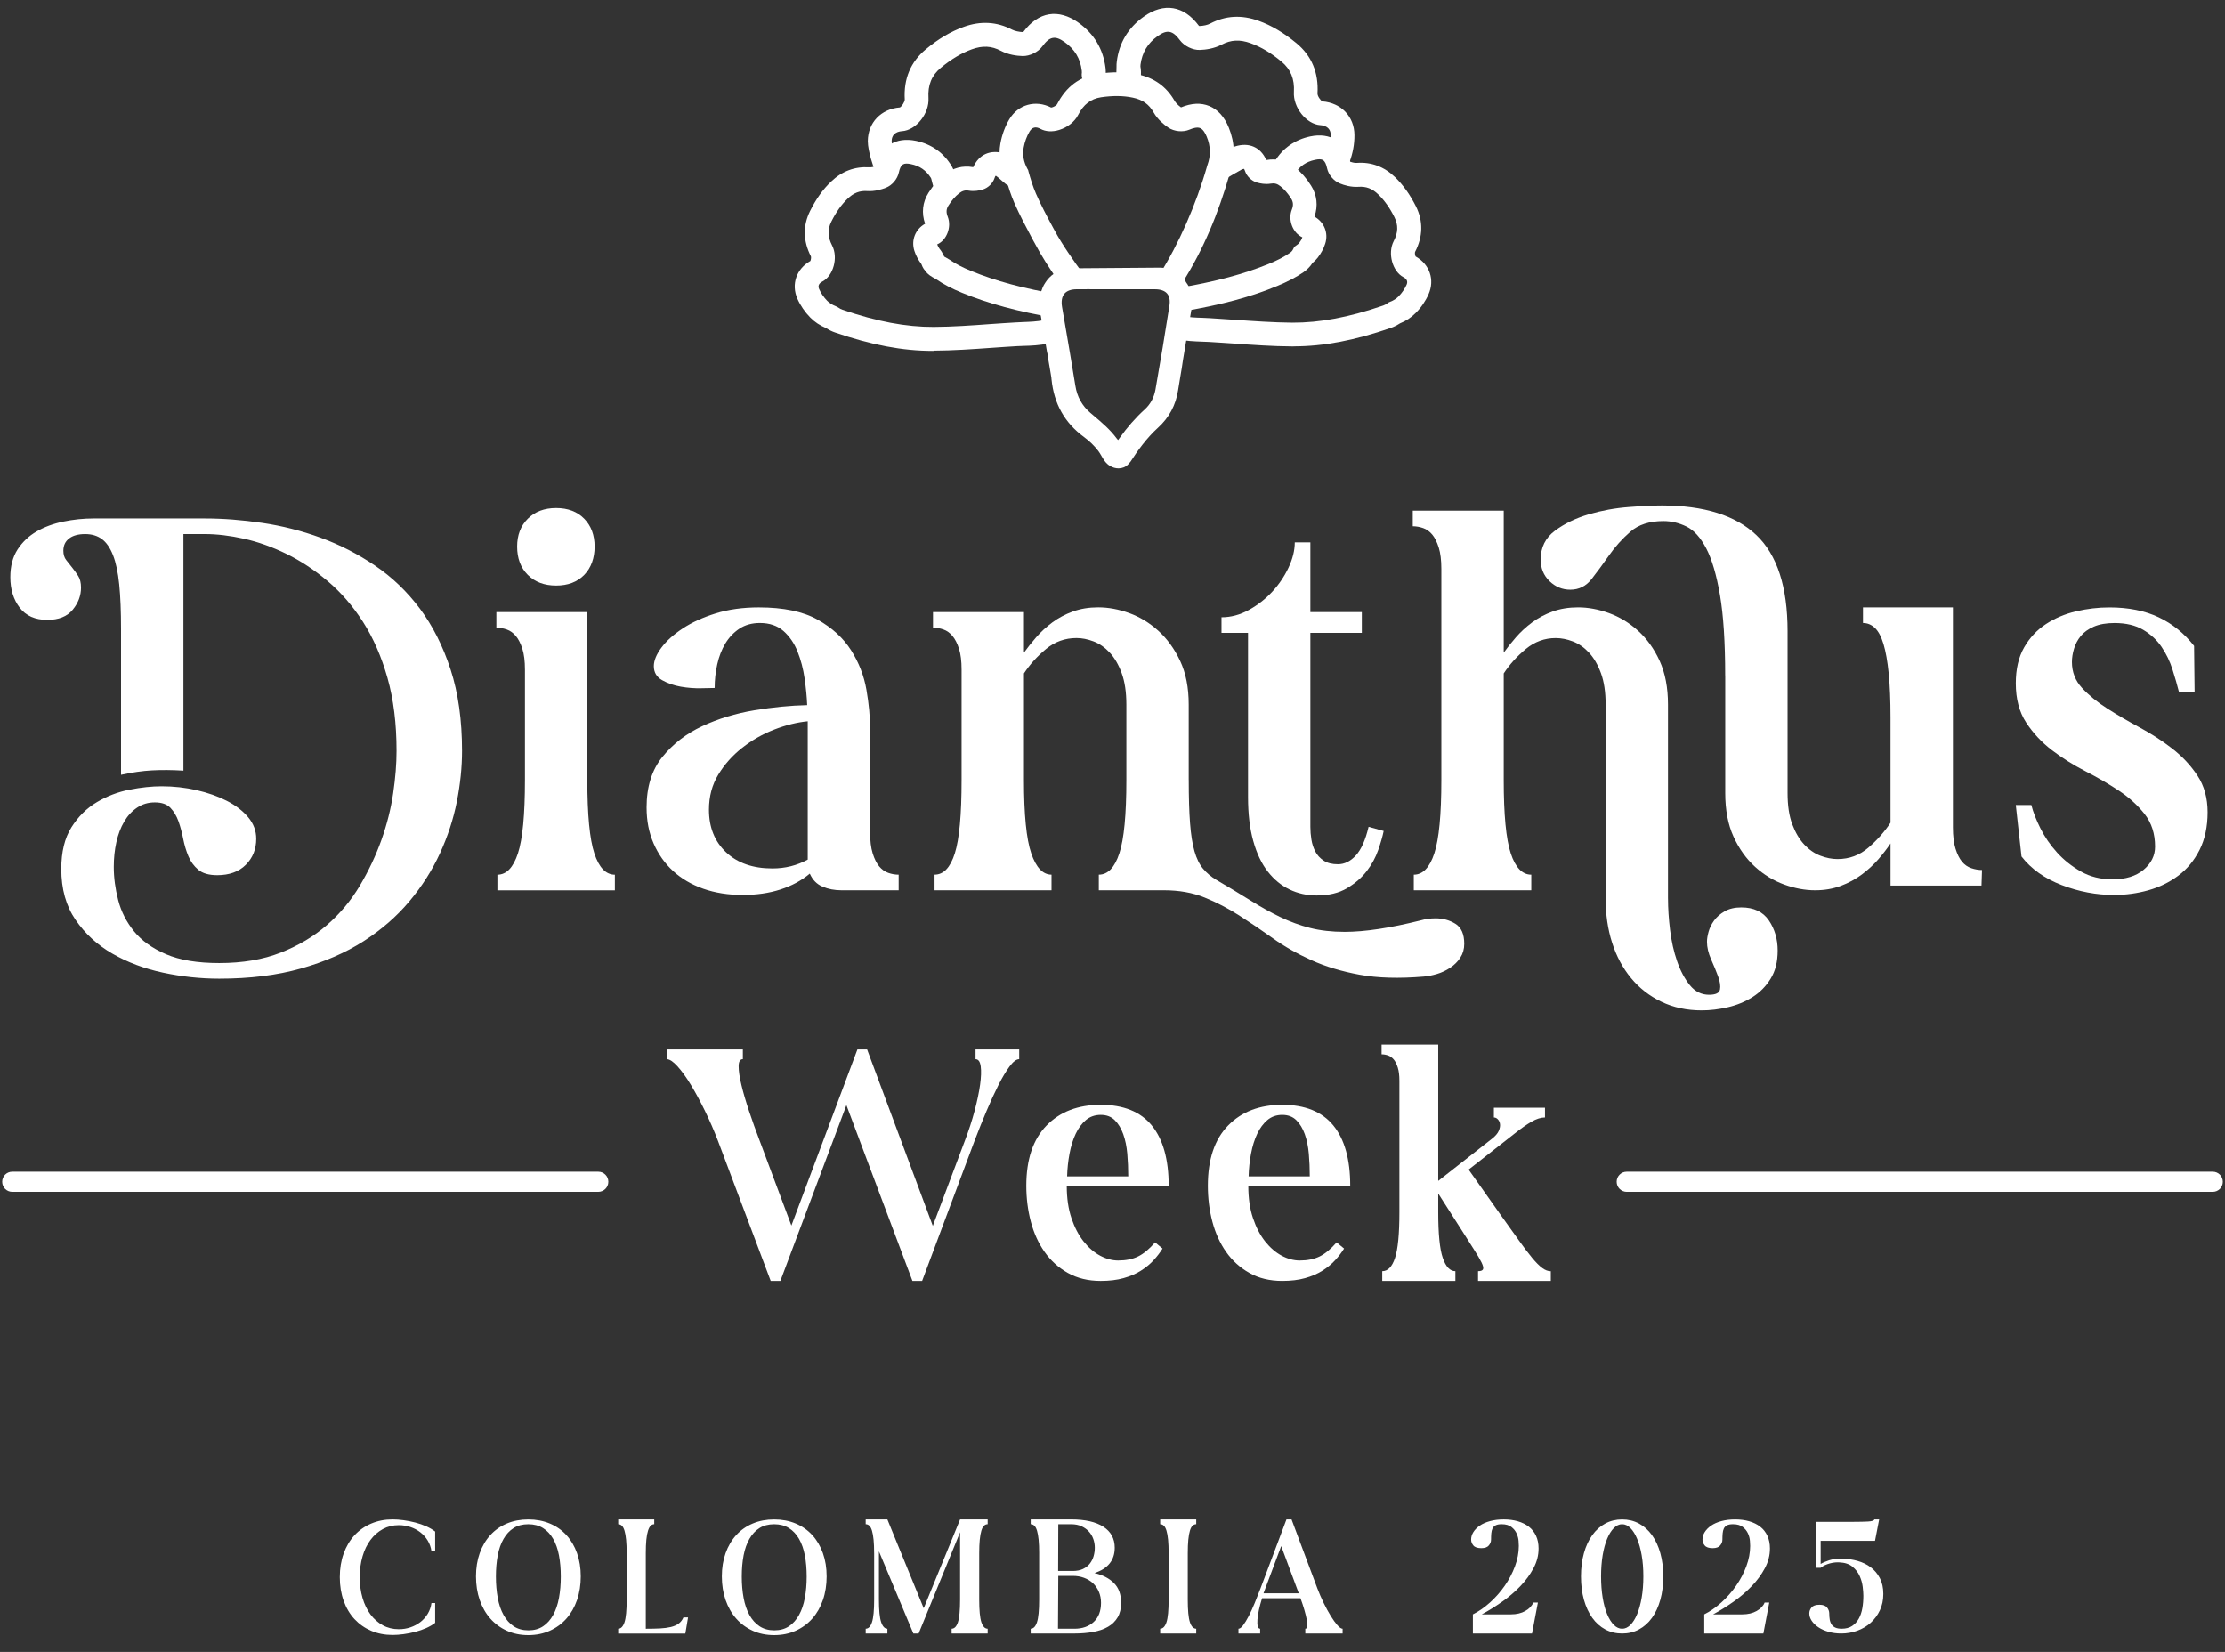
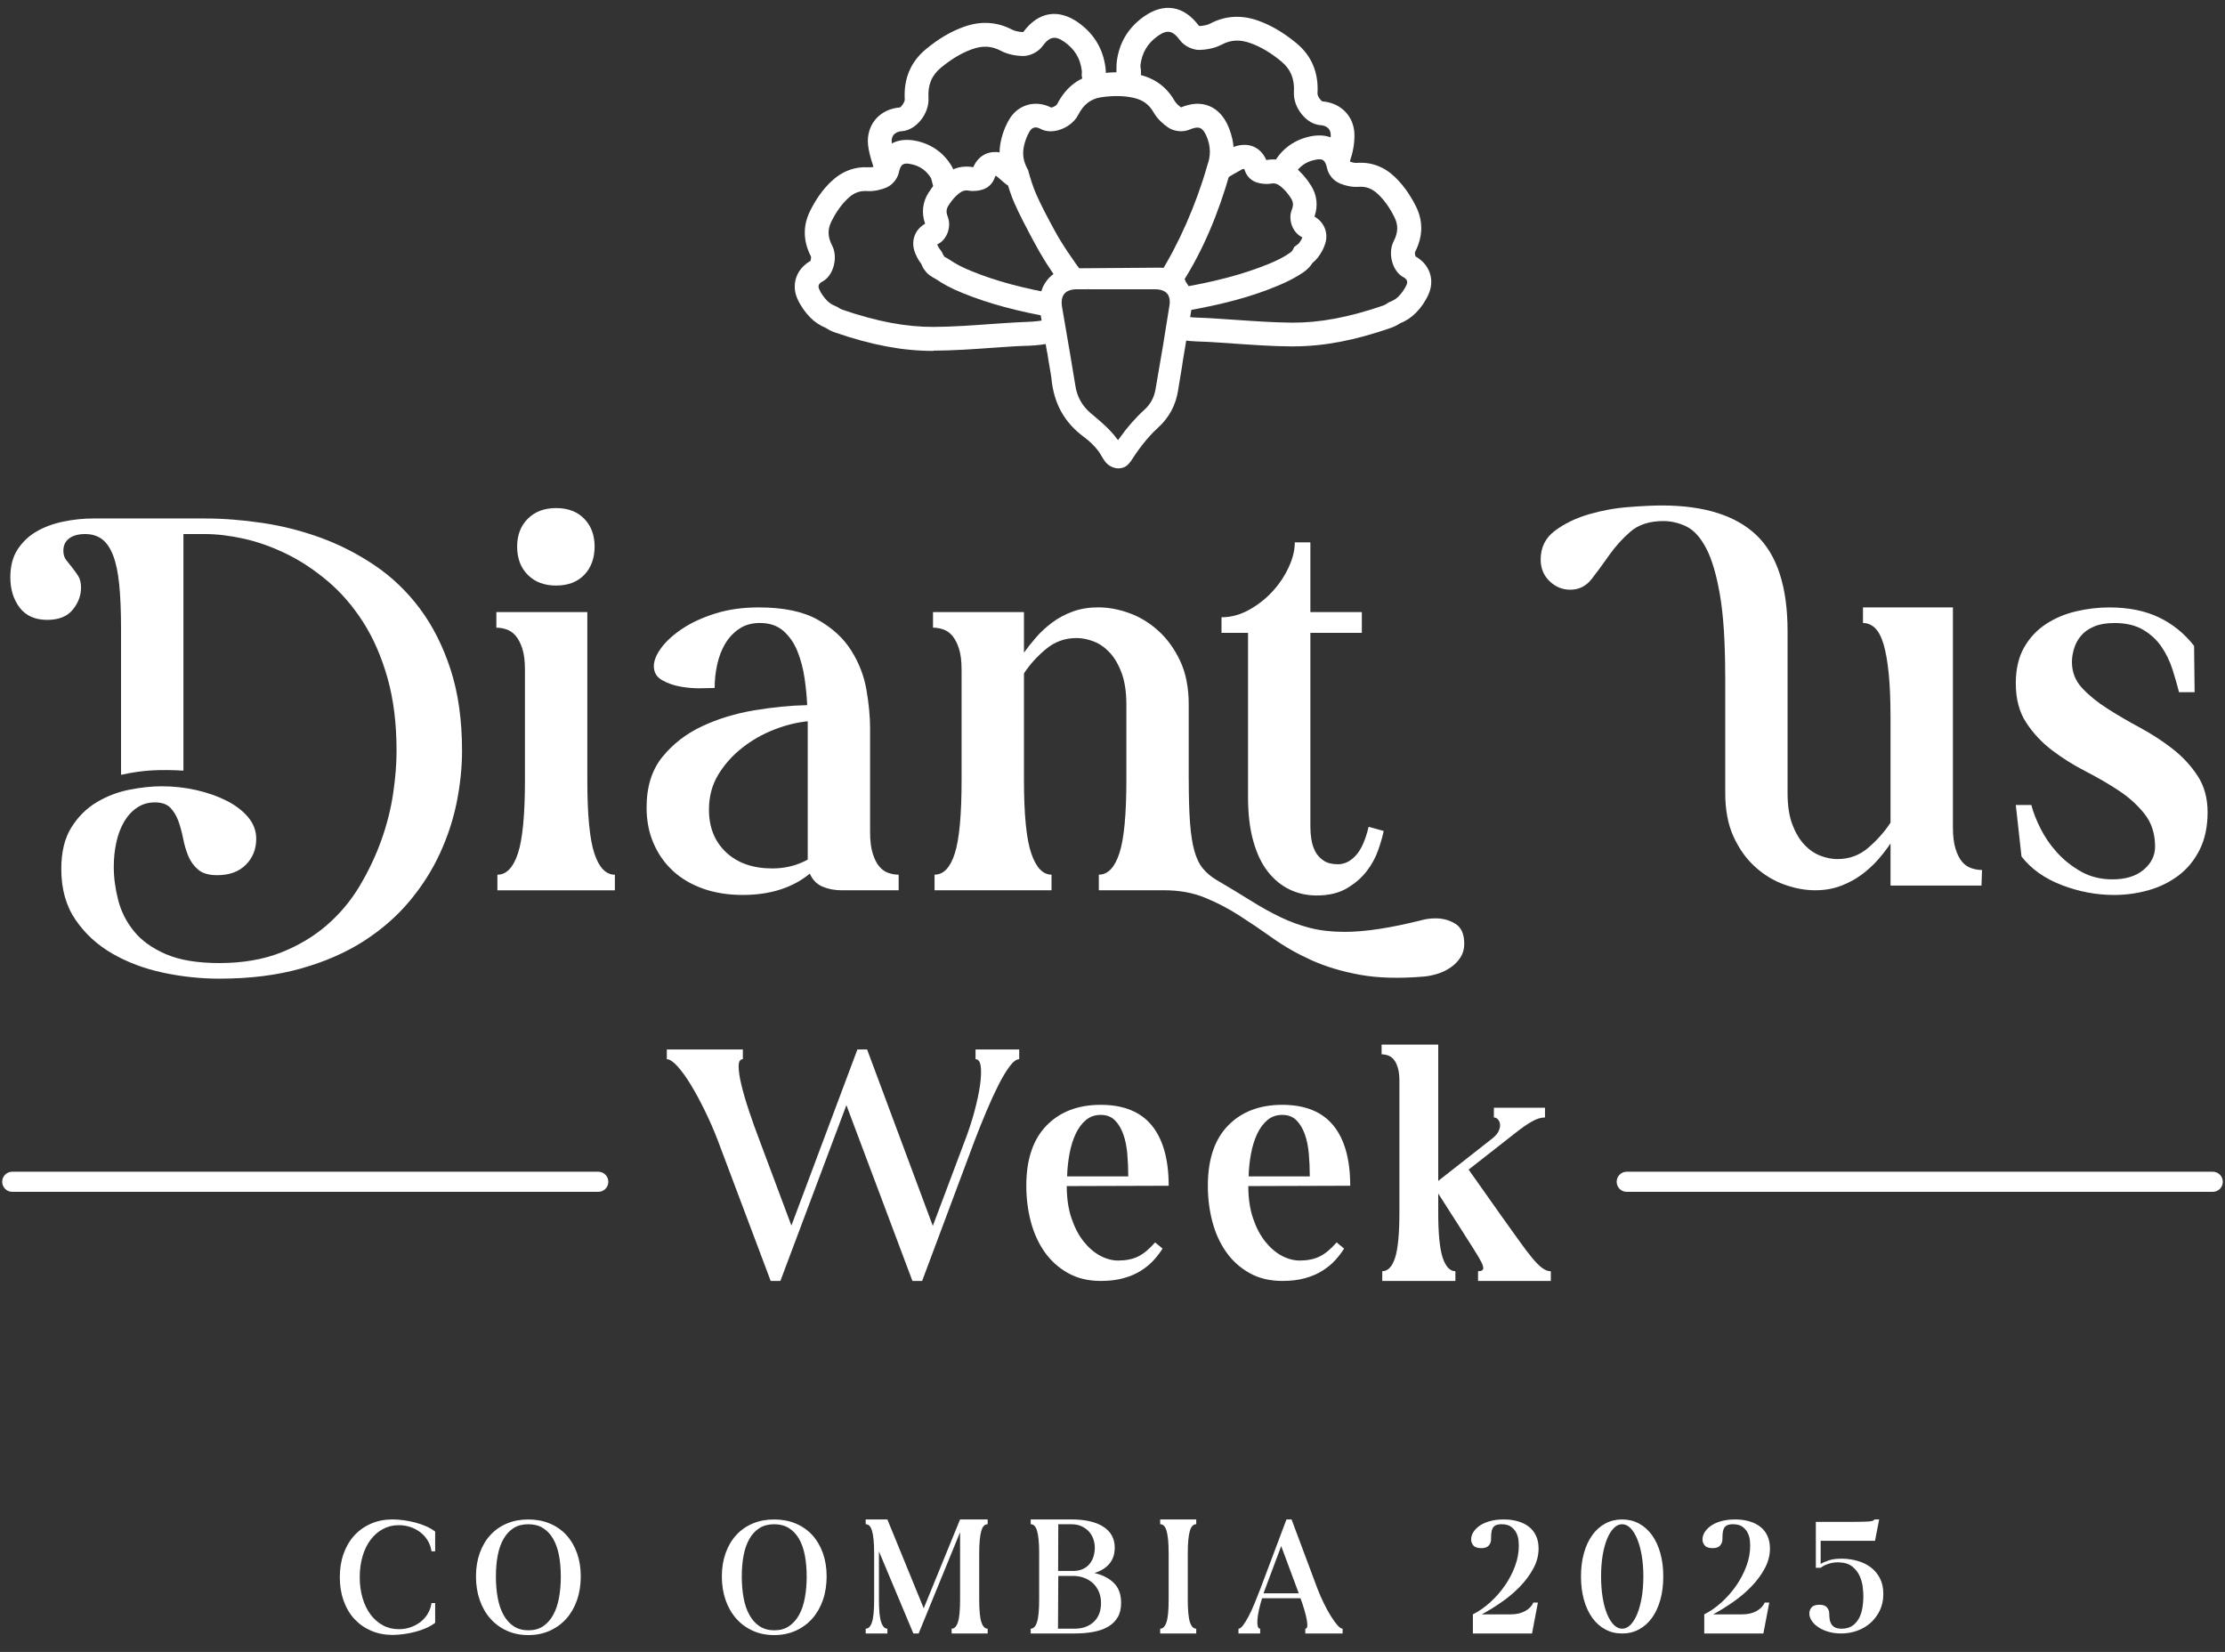
<svg xmlns="http://www.w3.org/2000/svg" width="295" height="219" viewBox="0 0 295 219" fill="none">
  <rect x="0" y="0" width="295" height="219" fill="#333333" stroke="none" />
  <path d="M16.048 83.347C16.048 81.051 15.968 79.096 15.808 77.488C15.646 75.879 15.371 74.583 14.982 73.594C14.59 72.607 14.097 71.894 13.499 71.457C12.902 71.022 12.166 70.801 11.294 70.801C10.374 70.801 9.662 70.998 9.158 71.388C8.652 71.778 8.401 72.319 8.401 73.007C8.401 73.513 8.526 73.927 8.779 74.247C9.031 74.57 9.297 74.903 9.572 75.247C9.849 75.591 10.11 75.962 10.364 76.351C10.615 76.741 10.742 77.258 10.742 77.903C10.742 78.96 10.374 79.938 9.639 80.834C8.903 81.73 7.778 82.178 6.263 82.178C4.655 82.178 3.437 81.639 2.61 80.557C1.783 79.477 1.37 78.133 1.37 76.525C1.37 75.055 1.692 73.825 2.335 72.836C2.98 71.849 3.817 71.055 4.85 70.457C5.884 69.86 7.066 69.422 8.399 69.147C9.732 68.871 11.062 68.734 12.396 68.734H27.143C29.578 68.734 32.116 68.931 34.759 69.321C37.401 69.71 39.985 70.366 42.512 71.286C45.038 72.206 47.44 73.436 49.714 74.975C51.989 76.514 53.975 78.421 55.676 80.696C57.375 82.971 58.732 85.659 59.742 88.761C60.753 91.863 61.259 95.46 61.259 99.549C61.259 101.71 61.028 103.95 60.571 106.27C60.11 108.591 59.366 110.879 58.331 113.13C57.297 115.381 55.942 117.507 54.265 119.507C52.588 121.505 50.567 123.262 48.202 124.78C45.834 126.297 43.066 127.503 39.896 128.399C36.726 129.295 33.118 129.743 29.076 129.743C26.594 129.743 24.114 129.479 21.634 128.951C19.152 128.421 16.912 127.583 14.915 126.434C12.915 125.284 11.285 123.791 10.022 121.953C8.758 120.115 8.126 117.862 8.126 115.197C8.126 112.946 8.574 111.106 9.47 109.682C10.366 108.257 11.491 107.143 12.846 106.34C14.2 105.537 15.648 104.985 17.187 104.686C18.725 104.387 20.139 104.238 21.426 104.238C23.034 104.238 24.585 104.411 26.079 104.755C27.572 105.099 28.905 105.571 30.076 106.169C31.246 106.766 32.188 107.491 32.902 108.34C33.614 109.19 33.971 110.143 33.971 111.199C33.971 112.578 33.51 113.727 32.592 114.645C31.673 115.565 30.409 116.024 28.801 116.024C27.697 116.024 26.86 115.784 26.286 115.301C25.711 114.818 25.276 114.221 24.977 113.509C24.679 112.797 24.449 112.026 24.287 111.199C24.125 110.372 23.919 109.602 23.666 108.89C23.413 108.177 23.056 107.58 22.597 107.097C22.136 106.615 21.448 106.374 20.53 106.374C19.613 106.374 18.877 106.606 18.186 107.063C17.498 107.524 16.923 108.143 16.464 108.924C16.005 109.706 15.659 110.613 15.43 111.647C15.2 112.682 15.085 113.773 15.085 114.922C15.085 116.347 15.28 117.819 15.672 119.334C16.061 120.849 16.763 122.228 17.773 123.47C18.784 124.711 20.197 125.721 22.012 126.503C23.828 127.284 26.183 127.674 29.076 127.674C32.153 127.674 34.865 127.213 37.208 126.295C39.552 125.375 41.595 124.159 43.341 122.641C45.087 121.124 46.546 119.377 47.717 117.401C48.888 115.424 49.842 113.403 50.578 111.336C51.311 109.268 51.828 107.212 52.129 105.166C52.428 103.123 52.577 101.249 52.577 99.549C52.577 95.919 52.175 92.69 51.372 89.863C50.567 87.036 49.487 84.566 48.132 82.451C46.778 80.338 45.213 78.533 43.445 77.04C41.675 75.546 39.848 74.34 37.966 73.421C36.081 72.503 34.209 71.834 32.348 71.42C30.487 71.007 28.751 70.799 27.146 70.799H24.319V102.166C22.802 102.073 21.413 102.062 20.149 102.132C18.886 102.201 17.518 102.396 16.048 102.718V83.347Z" fill="white" />
  <path d="M69.6 88.796C69.6 87.648 69.485 86.715 69.255 86.003C69.026 85.291 68.738 84.728 68.394 84.315C68.05 83.901 67.648 83.614 67.189 83.453C66.728 83.293 66.269 83.213 65.81 83.213V81.146H77.87V103.413C77.87 108.008 78.18 111.249 78.801 113.134C79.422 115.02 80.329 115.961 81.523 115.961V118.028H65.947V115.961C67.141 115.961 68.048 115.02 68.669 113.134C69.29 111.251 69.6 108.011 69.6 103.413V88.798V88.796ZM68.565 72.457C68.565 70.94 69.035 69.71 69.978 68.769C70.92 67.827 72.172 67.355 73.735 67.355C75.297 67.355 76.537 67.827 77.457 68.769C78.375 69.71 78.836 70.94 78.836 72.457C78.836 73.975 78.375 75.273 77.457 76.215C76.537 77.159 75.297 77.628 73.735 77.628C72.172 77.628 70.92 77.159 69.978 76.215C69.035 75.273 68.565 74.02 68.565 72.457Z" fill="white" />
  <path d="M85.726 107.063C85.726 104.305 86.425 102.064 87.827 100.341C89.227 98.618 90.984 97.263 93.099 96.274C95.211 95.287 97.509 94.586 99.991 94.17C102.471 93.757 104.815 93.527 107.02 93.482C106.974 92.38 106.858 91.196 106.676 89.932C106.492 88.668 106.182 87.484 105.745 86.382C105.308 85.28 104.687 84.373 103.884 83.659C103.079 82.947 102.034 82.59 100.748 82.59C99.69 82.59 98.784 82.843 98.026 83.347C97.269 83.854 96.648 84.51 96.165 85.313C95.683 86.118 95.325 87.036 95.096 88.07C94.865 89.105 94.752 90.151 94.752 91.207C94.475 91.207 93.891 91.218 92.995 91.242C92.099 91.265 91.192 91.196 90.272 91.036C89.353 90.876 88.526 90.588 87.793 90.174C87.057 89.761 86.689 89.14 86.689 88.313C86.689 87.579 87.022 86.761 87.689 85.865C88.355 84.969 89.296 84.118 90.515 83.315C91.731 82.512 93.192 81.845 94.891 81.317C96.589 80.789 98.498 80.525 100.61 80.525C103.871 80.525 106.468 81.066 108.398 82.144C110.329 83.224 111.809 84.581 112.843 86.211C113.878 87.843 114.555 89.59 114.877 91.449C115.198 93.311 115.36 95.023 115.36 96.586V110.305C115.36 111.454 115.475 112.396 115.704 113.132C115.933 113.868 116.221 114.442 116.565 114.855C116.909 115.268 117.312 115.556 117.771 115.717C118.229 115.879 118.69 115.957 119.149 115.957V118.024H111.569C110.649 118.024 109.811 117.864 109.054 117.541C108.297 117.221 107.732 116.645 107.366 115.818C106.262 116.738 104.964 117.44 103.473 117.92C101.98 118.403 100.314 118.645 98.476 118.645C96.546 118.645 94.8 118.368 93.239 117.818C91.677 117.266 90.344 116.485 89.242 115.474C88.141 114.463 87.277 113.245 86.659 111.82C86.037 110.396 85.728 108.812 85.728 107.063H85.726ZM107.091 95.621C105.667 95.759 104.185 96.127 102.646 96.722C101.108 97.32 99.695 98.125 98.407 99.136C97.119 100.147 96.063 101.331 95.237 102.686C94.41 104.041 93.997 105.593 93.997 107.34C93.997 109.684 94.754 111.569 96.271 112.994C97.788 114.418 99.831 115.13 102.406 115.13C104.105 115.13 105.667 114.74 107.093 113.959V95.623L107.091 95.621Z" fill="white" />
  <path d="M157.61 103.409C157.61 105.708 157.667 107.615 157.783 109.13C157.898 110.647 158.093 111.887 158.37 112.853C158.645 113.818 159.023 114.589 159.506 115.162C159.989 115.738 160.575 116.232 161.263 116.645C162.916 117.611 164.423 118.518 165.777 119.368C167.132 120.219 168.452 120.953 169.74 121.574C171.025 122.193 172.347 122.676 173.702 123.022C175.057 123.366 176.584 123.539 178.285 123.539C180.949 123.539 184.304 123.033 188.348 122.022C188.668 121.929 188.991 121.86 189.313 121.816C189.634 121.771 189.978 121.747 190.348 121.747C191.313 121.747 192.185 121.987 192.966 122.47C193.747 122.953 194.137 123.838 194.137 125.124C194.137 125.812 193.964 126.423 193.62 126.951C193.276 127.479 192.828 127.927 192.276 128.295C191.724 128.663 191.14 128.938 190.519 129.122C189.898 129.304 189.313 129.421 188.761 129.466C185.498 129.741 182.672 129.661 180.285 129.224C177.896 128.786 175.76 128.144 173.875 127.293C171.99 126.442 170.292 125.477 168.775 124.397C167.258 123.316 165.764 122.306 164.295 121.364C162.823 120.422 161.298 119.628 159.712 118.987C158.127 118.342 156.323 118.022 154.301 118.022H145.686V115.955C146.881 115.955 147.788 115.013 148.409 113.128C149.03 111.245 149.339 108.004 149.339 103.407V93.41C149.339 91.757 149.132 90.367 148.718 89.239C148.305 88.114 147.777 87.205 147.134 86.516C146.489 85.828 145.78 85.332 144.998 85.034C144.217 84.735 143.458 84.585 142.724 84.585C141.207 84.585 139.863 85.068 138.692 86.034C137.522 86.999 136.543 88.079 135.762 89.274V103.407C135.762 108.002 136.083 111.242 136.727 113.128C137.37 115.013 138.266 115.955 139.415 115.955V118.022H123.908V115.955C125.102 115.955 125.998 115.013 126.595 113.128C127.193 111.245 127.491 108.004 127.491 103.407V88.791C127.491 87.644 127.377 86.711 127.147 85.999C126.918 85.287 126.63 84.724 126.286 84.311C125.942 83.897 125.539 83.609 125.081 83.449C124.622 83.289 124.161 83.209 123.702 83.209V81.142H135.762V86.518C136.221 85.876 136.762 85.198 137.381 84.484C138.002 83.772 138.714 83.116 139.517 82.518C140.32 81.921 141.229 81.438 142.239 81.07C143.25 80.702 144.375 80.518 145.615 80.518C146.948 80.518 148.314 80.771 149.716 81.276C151.116 81.782 152.404 82.564 153.574 83.62C154.745 84.678 155.71 86.01 156.47 87.618C157.227 89.228 157.606 91.157 157.606 93.408V103.404L157.61 103.409Z" fill="white" />
  <path d="M165.466 83.899H161.952V81.832C163.192 81.832 164.399 81.512 165.57 80.867C166.741 80.224 167.775 79.418 168.671 78.453C169.567 77.488 170.29 76.418 170.841 75.247C171.393 74.076 171.668 72.962 171.668 71.905H173.735V81.144H180.558V83.901H173.735V109.615C173.735 110.167 173.78 110.729 173.873 111.303C173.964 111.879 174.137 112.405 174.39 112.888C174.642 113.37 175.012 113.773 175.494 114.093C175.977 114.416 176.609 114.576 177.39 114.576C178.262 114.576 179.054 114.186 179.768 113.405C180.48 112.623 181.043 111.361 181.456 109.612L183.456 110.164C183.317 110.853 183.077 111.693 182.733 112.682C182.389 113.671 181.882 114.602 181.216 115.474C180.549 116.347 179.677 117.106 178.597 117.749C177.517 118.392 176.174 118.715 174.566 118.715C173.278 118.715 172.084 118.451 170.982 117.922C169.878 117.394 168.915 116.602 168.089 115.546C167.262 114.489 166.617 113.132 166.159 111.478C165.698 109.825 165.47 107.894 165.47 105.688V83.904L165.466 83.899Z" fill="white" />
-   <path d="M221.153 119.126C221.153 120.412 221.244 121.803 221.427 123.297C221.611 124.791 221.921 126.169 222.358 127.433C222.795 128.698 223.358 129.754 224.046 130.605C224.734 131.455 225.585 131.88 226.595 131.88C227.467 131.88 227.95 131.648 228.043 131.191C228.134 130.73 228.054 130.157 227.803 129.468C227.549 128.78 227.24 128.02 226.872 127.193C226.504 126.366 226.32 125.585 226.32 124.849C226.32 124.481 226.39 124.044 226.528 123.539C226.667 123.033 226.907 122.539 227.251 122.057C227.595 121.574 228.067 121.16 228.664 120.816C229.261 120.472 229.997 120.299 230.869 120.299C232.522 120.299 233.741 120.873 234.522 122.022C235.303 123.169 235.693 124.505 235.693 126.02C235.693 127.535 235.383 128.732 234.762 129.743C234.141 130.754 233.338 131.57 232.349 132.191C231.36 132.812 230.27 133.261 229.075 133.535C227.881 133.813 226.731 133.949 225.63 133.949C223.654 133.949 221.873 133.57 220.289 132.81C218.705 132.053 217.359 131.005 216.258 129.674C215.154 128.34 214.316 126.778 213.743 124.985C213.167 123.193 212.882 121.238 212.882 119.126V93.413C212.882 91.759 212.676 90.369 212.261 89.241C211.847 88.116 211.317 87.207 210.674 86.518C210.03 85.83 209.32 85.334 208.539 85.036C207.757 84.737 206.998 84.588 206.264 84.588C204.793 84.588 203.472 85.07 202.302 86.036C201.131 87.001 200.153 88.081 199.372 89.276V103.409C199.372 108.004 199.681 111.244 200.302 113.13C200.923 115.015 201.83 115.957 203.025 115.957V118.024H187.448V115.957C188.642 115.957 189.549 115.015 190.17 113.13C190.791 111.247 191.101 108.006 191.101 103.409V75.421C191.101 74.273 190.986 73.329 190.757 72.594C190.525 71.86 190.239 71.284 189.895 70.871C189.551 70.457 189.149 70.169 188.69 70.009C188.229 69.849 187.77 69.767 187.312 69.767V67.699H199.372V86.52C199.83 85.878 200.371 85.2 200.99 84.486C201.611 83.774 202.323 83.118 203.126 82.52C203.929 81.923 204.838 81.44 205.849 81.072C206.859 80.704 207.984 80.52 209.227 80.52C210.56 80.52 211.925 80.773 213.327 81.278C214.728 81.784 216.015 82.566 217.186 83.622C218.357 84.681 219.311 86.012 220.047 87.62C220.78 89.231 221.15 91.159 221.15 93.41V119.124L221.153 119.126Z" fill="white" />
  <path d="M228.733 89.553C228.733 85.142 228.502 81.592 228.045 78.903C227.584 76.215 226.976 74.146 226.219 72.698C225.461 71.249 224.587 70.284 223.6 69.803C222.613 69.321 221.592 69.078 220.534 69.078C218.697 69.078 217.238 69.55 216.158 70.492C215.078 71.433 214.137 72.481 213.332 73.628C212.529 74.778 211.759 75.823 211.023 76.765C210.289 77.709 209.346 78.178 208.197 78.178C207.141 78.178 206.221 77.799 205.44 77.042C204.659 76.284 204.269 75.33 204.269 74.18C204.269 72.572 204.901 71.297 206.165 70.355C207.429 69.414 208.922 68.691 210.644 68.184C212.367 67.68 214.137 67.357 215.95 67.219C217.766 67.08 219.225 67.011 220.326 67.011C225.931 67.011 230.112 68.321 232.869 70.94C235.626 73.559 237.004 77.81 237.004 83.694V105.134C237.004 106.788 237.21 108.166 237.625 109.27C238.039 110.374 238.567 111.27 239.212 111.959C239.854 112.647 240.566 113.143 241.347 113.442C242.129 113.742 242.886 113.89 243.622 113.89C245.184 113.89 246.552 113.385 247.723 112.372C248.893 111.361 249.869 110.26 250.653 109.063V95.138C250.653 92.841 250.573 90.886 250.413 89.278C250.25 87.67 250.021 86.371 249.724 85.384C249.426 84.397 249.045 83.685 248.588 83.248C248.127 82.81 247.599 82.592 247.002 82.592V80.525H258.926V109.684C258.926 110.833 259.04 111.775 259.27 112.511C259.499 113.247 259.787 113.82 260.131 114.234C260.475 114.647 260.889 114.935 261.371 115.095C261.854 115.258 262.323 115.336 262.784 115.336L262.715 117.403H250.655V111.818C250.194 112.506 249.655 113.208 249.036 113.92C248.415 114.634 247.692 115.299 246.866 115.92C246.039 116.539 245.109 117.048 244.074 117.437C243.04 117.827 241.904 118.024 240.664 118.024C239.331 118.024 237.965 117.773 236.563 117.266C235.161 116.762 233.875 115.981 232.704 114.922C231.534 113.866 230.579 112.532 229.843 110.924C229.108 109.316 228.74 107.385 228.74 105.134V89.553H228.733Z" fill="white" />
  <path d="M267.26 106.718H269.326C269.556 107.638 269.958 108.673 270.532 109.82C271.105 110.97 271.841 112.039 272.737 113.026C273.633 114.015 274.689 114.853 275.907 115.543C277.123 116.232 278.515 116.578 280.077 116.578C281.823 116.578 283.202 116.154 284.212 115.303C285.223 114.452 285.729 113.431 285.729 112.236C285.729 110.537 285.269 109.099 284.351 107.928C283.431 106.757 282.295 105.723 280.94 104.827C279.586 103.93 278.103 103.069 276.496 102.242C274.886 101.415 273.405 100.484 272.051 99.45C270.696 98.415 269.558 97.198 268.64 95.796C267.72 94.395 267.262 92.659 267.262 90.59C267.262 88.707 267.63 87.12 268.365 85.834C269.099 84.549 270.064 83.514 271.261 82.733C272.455 81.951 273.786 81.388 275.258 81.044C276.727 80.7 278.199 80.527 279.668 80.527C282.193 80.527 284.377 80.964 286.214 81.836C288.051 82.709 289.614 83.973 290.902 85.629L290.971 91.763H288.904C288.673 90.845 288.387 89.845 288.043 88.765C287.699 87.685 287.216 86.685 286.595 85.765C285.974 84.847 285.158 84.088 284.148 83.49C283.137 82.893 281.873 82.594 280.356 82.594C279.253 82.594 278.333 82.756 277.599 83.077C276.863 83.399 276.29 83.813 275.877 84.317C275.463 84.823 275.165 85.386 274.981 86.005C274.797 86.624 274.706 87.211 274.706 87.763C274.706 89.096 275.154 90.244 276.05 91.209C276.946 92.174 278.06 93.081 279.393 93.932C280.726 94.783 282.161 95.621 283.7 96.45C285.238 97.276 286.673 98.207 288.008 99.242C289.341 100.277 290.456 101.471 291.349 102.826C292.245 104.181 292.693 105.803 292.693 107.686C292.693 109.569 292.336 111.283 291.624 112.684C290.912 114.087 289.971 115.223 288.798 116.095C287.627 116.968 286.305 117.613 284.836 118.026C283.364 118.44 281.849 118.647 280.287 118.647C277.943 118.647 275.634 118.21 273.36 117.338C271.086 116.466 269.305 115.201 268.019 113.545L267.262 106.721L267.26 106.718Z" fill="white" />
  <path d="M47.695 209.091C47.695 210.078 47.819 210.993 48.065 211.84C48.312 212.686 48.665 213.416 49.121 214.028C49.58 214.641 50.126 215.121 50.76 215.465C51.394 215.812 52.099 215.983 52.874 215.983C53.41 215.983 53.921 215.903 54.406 215.738C54.893 215.576 55.332 215.344 55.728 215.041C56.122 214.738 56.451 214.372 56.711 213.942C56.97 213.513 57.137 213.037 57.208 212.515H57.695V215.136C57.371 215.39 56.979 215.619 56.522 215.825C56.063 216.03 55.577 216.199 55.064 216.331C54.549 216.465 54.032 216.567 53.51 216.639C52.989 216.708 52.502 216.745 52.051 216.745C51.023 216.745 50.078 216.561 49.219 216.195C48.36 215.829 47.62 215.31 46.998 214.641C46.377 213.972 45.899 213.164 45.562 212.219C45.224 211.275 45.053 210.231 45.053 209.089C45.053 207.946 45.222 206.904 45.562 205.959C45.899 205.015 46.38 204.207 46.998 203.536C47.617 202.868 48.357 202.348 49.219 201.982C50.078 201.616 51.023 201.432 52.051 201.432C52.502 201.432 52.989 201.467 53.51 201.538C54.032 201.61 54.549 201.712 55.064 201.846C55.579 201.98 56.063 202.149 56.522 202.352C56.979 202.558 57.371 202.785 57.695 203.041V205.662H57.208C57.137 205.14 56.972 204.664 56.711 204.236C56.449 203.805 56.122 203.439 55.728 203.136C55.334 202.833 54.893 202.599 54.406 202.439C53.919 202.277 53.408 202.194 52.874 202.194C52.099 202.194 51.394 202.367 50.76 202.712C50.126 203.058 49.578 203.536 49.121 204.149C48.663 204.762 48.31 205.491 48.065 206.337C47.819 207.184 47.695 208.099 47.695 209.086V209.091Z" fill="white" />
  <path d="M63.107 208.985C63.107 207.857 63.272 206.829 63.605 205.898C63.936 204.967 64.406 204.171 65.012 203.508C65.618 202.846 66.347 202.335 67.2 201.976C68.052 201.616 69 201.437 70.043 201.437C71.086 201.437 72.036 201.616 72.897 201.976C73.757 202.335 74.49 202.846 75.096 203.508C75.702 204.171 76.172 204.967 76.503 205.898C76.834 206.829 77 207.857 77 208.985C77 210.112 76.834 211.173 76.503 212.125C76.172 213.078 75.702 213.894 75.096 214.578C74.49 215.262 73.757 215.799 72.897 216.186C72.038 216.574 71.086 216.766 70.043 216.766C69 216.766 68.052 216.574 67.2 216.186C66.347 215.799 65.618 215.262 65.012 214.578C64.406 213.894 63.936 213.076 63.605 212.125C63.274 211.173 63.107 210.128 63.107 208.985ZM65.75 209.006C65.75 210.021 65.83 210.965 65.992 211.84C66.154 212.714 66.412 213.468 66.765 214.102C67.117 214.736 67.565 215.234 68.106 215.593C68.65 215.952 69.301 216.132 70.063 216.132C70.824 216.132 71.471 215.952 72.008 215.593C72.543 215.234 72.988 214.736 73.339 214.102C73.692 213.468 73.949 212.714 74.112 211.84C74.274 210.965 74.354 210.021 74.354 209.006C74.354 207.991 74.272 207.041 74.112 206.195C73.949 205.348 73.692 204.619 73.339 204.006C72.986 203.394 72.538 202.917 71.997 202.58C71.454 202.242 70.803 202.071 70.041 202.071C69.279 202.071 68.632 202.24 68.096 202.58C67.559 202.919 67.115 203.394 66.765 204.006C66.412 204.619 66.154 205.348 65.992 206.195C65.83 207.041 65.75 207.978 65.75 209.006Z" fill="white" />
-   <path d="M81.965 216.554V215.92C82.33 215.92 82.609 215.632 82.8 215.054C82.99 214.476 83.086 213.483 83.086 212.074V205.92C83.086 205.214 83.06 204.614 83.012 204.121C82.962 203.627 82.893 203.229 82.8 202.926C82.709 202.623 82.592 202.404 82.451 202.27C82.311 202.136 82.148 202.069 81.965 202.069V201.435H86.743V202.069C86.559 202.069 86.401 202.136 86.267 202.27C86.132 202.404 86.016 202.623 85.918 202.926C85.819 203.229 85.745 203.627 85.695 204.121C85.646 204.614 85.622 205.214 85.622 205.92V215.922C86.327 215.922 86.953 215.907 87.504 215.881C88.054 215.853 88.532 215.788 88.941 215.691C89.35 215.593 89.692 215.444 89.967 215.247C90.242 215.05 90.456 214.775 90.612 214.422H91.225L90.865 216.559H81.965V216.554Z" fill="white" />
  <path d="M95.706 208.985C95.706 207.857 95.871 206.829 96.204 205.898C96.535 204.967 97.005 204.171 97.611 203.508C98.217 202.846 98.946 202.335 99.799 201.976C100.651 201.616 101.599 201.437 102.642 201.437C103.685 201.437 104.635 201.616 105.496 201.976C106.355 202.335 107.089 202.846 107.695 203.508C108.301 204.171 108.771 204.967 109.102 205.898C109.433 206.829 109.599 207.857 109.599 208.985C109.599 210.112 109.433 211.173 109.102 212.125C108.771 213.078 108.301 213.894 107.695 214.578C107.089 215.262 106.355 215.799 105.496 216.186C104.637 216.574 103.685 216.766 102.642 216.766C101.599 216.766 100.651 216.574 99.799 216.186C98.946 215.799 98.217 215.262 97.611 214.578C97.005 213.894 96.535 213.076 96.204 212.125C95.873 211.173 95.706 210.128 95.706 208.985ZM98.349 209.006C98.349 210.021 98.429 210.965 98.591 211.84C98.753 212.714 99.011 213.468 99.364 214.102C99.716 214.736 100.164 215.234 100.705 215.593C101.248 215.952 101.9 216.132 102.661 216.132C103.423 216.132 104.07 215.952 104.607 215.593C105.141 215.234 105.587 214.736 105.938 214.102C106.291 213.468 106.548 212.714 106.71 211.84C106.873 210.965 106.953 210.021 106.953 209.006C106.953 207.991 106.871 207.041 106.71 206.195C106.548 205.348 106.291 204.619 105.938 204.006C105.585 203.394 105.137 202.917 104.596 202.58C104.053 202.242 103.402 202.071 102.64 202.071C101.878 202.071 101.231 202.24 100.694 202.58C100.158 202.917 99.714 203.394 99.364 204.006C99.011 204.619 98.753 205.348 98.591 206.195C98.429 207.041 98.349 207.978 98.349 209.006Z" fill="white" />
  <path d="M115.897 205.917C115.897 205.212 115.873 204.612 115.823 204.119C115.773 203.625 115.702 203.227 115.611 202.924C115.518 202.621 115.403 202.402 115.263 202.268C115.122 202.134 114.96 202.067 114.776 202.067V201.432H117.652L122.471 213.212L127.292 201.432H130.95V202.067C130.766 202.067 130.603 202.134 130.463 202.268C130.322 202.402 130.205 202.621 130.114 202.924C130.023 203.227 129.952 203.625 129.902 204.119C129.852 204.612 129.829 205.212 129.829 205.917V212.071C129.829 213.481 129.924 214.474 130.114 215.052C130.305 215.63 130.584 215.918 130.95 215.918V216.552H126.171V215.918C126.537 215.918 126.816 215.63 127.007 215.052C127.197 214.474 127.292 213.481 127.292 212.071V203.125L121.796 216.554H121.099L116.533 205.664V212.071C116.533 213.481 116.63 214.474 116.829 215.052C117.026 215.63 117.301 215.918 117.654 215.918V216.552H114.778V215.918C115.144 215.918 115.423 215.63 115.613 215.052C115.804 214.474 115.899 213.481 115.899 212.071V205.917H115.897Z" fill="white" />
  <path d="M137.777 205.917C137.777 205.212 137.753 204.612 137.704 204.119C137.654 203.625 137.582 203.227 137.492 202.924C137.398 202.621 137.284 202.402 137.143 202.268C137.002 202.134 136.84 202.067 136.656 202.067V201.432H142.025C143.871 201.432 145.295 201.757 146.295 202.406C147.295 203.056 147.797 203.978 147.797 205.177C147.797 206.008 147.572 206.708 147.119 207.27C146.667 207.833 145.998 208.257 145.111 208.539C146.197 208.792 147.057 209.236 147.691 209.87C148.325 210.504 148.643 211.379 148.643 212.491C148.643 213.253 148.491 213.892 148.188 214.405C147.885 214.92 147.461 215.336 146.92 215.652C146.377 215.968 145.726 216.197 144.964 216.34C144.202 216.481 143.365 216.552 142.447 216.552H136.654V215.918C137.02 215.918 137.299 215.63 137.489 215.052C137.68 214.474 137.775 213.481 137.775 212.071V205.917H137.777ZM140.272 215.92H142.449C143.505 215.92 144.36 215.621 145.007 215.022C145.654 214.422 145.979 213.58 145.979 212.493C145.979 211.959 145.884 211.467 145.693 211.024C145.503 210.58 145.243 210.203 144.912 209.892C144.581 209.582 144.185 209.342 143.728 209.173C143.269 209.004 142.774 208.92 142.237 208.92H140.313L140.272 215.92ZM140.294 208.266H142.239C142.761 208.266 143.209 208.177 143.581 208.002C143.953 207.827 144.258 207.589 144.49 207.294C144.722 206.998 144.893 206.666 144.996 206.301C145.102 205.935 145.154 205.56 145.154 205.179C145.154 204.798 145.092 204.422 144.964 204.047C144.836 203.675 144.644 203.342 144.382 203.054C144.122 202.766 143.798 202.53 143.41 202.346C143.023 202.162 142.56 202.071 142.025 202.071H140.313L140.292 208.268L140.294 208.266Z" fill="white" />
  <path d="M154.944 205.917C154.944 205.212 154.918 204.612 154.871 204.119C154.821 203.625 154.752 203.227 154.659 202.924C154.568 202.621 154.451 202.402 154.31 202.268C154.17 202.134 154.007 202.067 153.823 202.067V201.432H158.602V202.067C158.418 202.067 158.255 202.134 158.115 202.268C157.974 202.402 157.857 202.621 157.766 202.924C157.675 203.227 157.604 203.625 157.554 204.119C157.505 204.612 157.481 205.212 157.481 205.917V212.071C157.481 213.481 157.576 214.474 157.766 215.052C157.957 215.63 158.234 215.918 158.602 215.918V216.552H153.823V215.918C154.189 215.918 154.468 215.63 154.659 215.052C154.849 214.474 154.944 213.481 154.944 212.071V205.917Z" fill="white" />
  <path d="M173.062 216.554V215.92C173.217 215.92 173.304 215.812 173.326 215.593C173.347 215.375 173.321 215.078 173.252 214.706C173.181 214.333 173.077 213.903 172.934 213.416C172.791 212.929 172.625 212.418 172.425 211.883H167.331C167.163 212.42 167.024 212.929 166.918 213.416C166.812 213.903 166.745 214.333 166.717 214.706C166.689 215.08 166.704 215.375 166.76 215.593C166.816 215.812 166.922 215.92 167.078 215.92V216.554H164.202V215.92C164.386 215.92 164.594 215.764 164.825 215.455C165.057 215.145 165.304 214.74 165.565 214.238C165.825 213.738 166.087 213.171 166.347 212.537C166.606 211.903 166.864 211.253 167.119 210.591L170.564 201.435H171.242L174.667 210.591C174.921 211.253 175.202 211.903 175.514 212.537C175.823 213.171 176.132 213.738 176.444 214.238C176.754 214.738 177.048 215.143 177.32 215.455C177.595 215.764 177.825 215.92 178.009 215.92V216.554H173.062ZM172.194 211.225L169.868 204.965L167.522 211.225H172.194Z" fill="white" />
  <path d="M203.124 216.554H195.282V214.017C196.071 213.623 196.831 213.093 197.565 212.431C198.298 211.768 198.945 211.032 199.51 210.221C200.073 209.411 200.525 208.55 200.863 207.64C201.2 206.731 201.371 205.833 201.371 204.943C201.371 204.816 201.36 204.595 201.339 204.277C201.317 203.961 201.233 203.636 201.085 203.305C200.938 202.974 200.709 202.686 200.397 202.439C200.088 202.192 199.651 202.069 199.086 202.069C198.748 202.069 198.484 202.119 198.294 202.218C198.103 202.316 197.967 202.458 197.881 202.64C197.794 202.822 197.744 203.039 197.723 203.285C197.701 203.532 197.69 203.803 197.69 204.099C197.69 204.396 197.591 204.642 197.394 204.881C197.197 205.121 196.866 205.24 196.4 205.24C195.892 205.24 195.541 205.121 195.344 204.881C195.147 204.642 195.048 204.381 195.048 204.099C195.048 203.762 195.145 203.432 195.344 203.116C195.541 202.798 195.823 202.515 196.19 202.259C196.556 202.006 197.011 201.805 197.554 201.658C198.097 201.508 198.705 201.435 199.382 201.435C200.06 201.435 200.679 201.517 201.243 201.679C201.806 201.842 202.293 202.082 202.702 202.398C203.111 202.716 203.427 203.116 203.654 203.603C203.879 204.088 203.992 204.649 203.992 205.285C203.992 206.188 203.767 207.06 203.314 207.907C202.862 208.753 202.278 209.55 201.559 210.296C200.841 211.043 200.034 211.732 199.138 212.357C198.242 212.985 197.35 213.539 196.463 214.017H200.332C201.066 214.017 201.696 213.87 202.224 213.574C202.752 213.277 203.109 212.905 203.291 212.452H203.903L203.122 216.554H203.124Z" fill="white" />
  <path d="M209.614 208.985C209.614 207.857 209.744 206.829 210.006 205.898C210.265 204.967 210.635 204.171 211.116 203.508C211.594 202.846 212.17 202.335 212.838 201.976C213.507 201.616 214.252 201.437 215.07 201.437C215.888 201.437 216.63 201.616 217.301 201.976C217.969 202.335 218.545 202.846 219.023 203.508C219.501 204.171 219.871 204.967 220.133 205.898C220.393 206.829 220.525 207.857 220.525 208.985C220.525 210.112 220.395 211.162 220.133 212.093C219.871 213.024 219.501 213.82 219.023 214.483C218.545 215.145 217.969 215.656 217.301 216.015C216.632 216.375 215.888 216.554 215.07 216.554C214.252 216.554 213.509 216.375 212.838 216.015C212.17 215.656 211.594 215.145 211.116 214.483C210.638 213.82 210.268 213.024 210.006 212.093C209.744 211.162 209.614 210.128 209.614 208.985ZM212.278 208.985C212.278 210.015 212.349 210.954 212.49 211.807C212.631 212.66 212.828 213.39 213.083 213.996C213.336 214.602 213.633 215.074 213.97 215.414C214.308 215.751 214.676 215.92 215.07 215.92C215.463 215.92 215.831 215.751 216.169 215.414C216.506 215.074 216.803 214.604 217.056 213.996C217.309 213.387 217.511 212.66 217.66 211.807C217.807 210.954 217.883 210.013 217.883 208.985C217.883 207.956 217.809 207.019 217.66 206.173C217.513 205.327 217.311 204.601 217.056 203.995C216.803 203.389 216.506 202.917 216.169 202.577C215.831 202.24 215.463 202.069 215.07 202.069C214.676 202.069 214.308 202.238 213.97 202.577C213.633 202.915 213.336 203.387 213.083 203.995C212.83 204.601 212.633 205.327 212.49 206.173C212.349 207.019 212.278 207.956 212.278 208.985Z" fill="white" />
  <path d="M233.799 216.554H225.957V214.017C226.747 213.623 227.506 213.093 228.24 212.431C228.973 211.768 229.62 211.032 230.185 210.221C230.748 209.411 231.2 208.55 231.538 207.64C231.875 206.731 232.046 205.833 232.046 204.943C232.046 204.816 232.035 204.595 232.014 204.277C231.992 203.961 231.908 203.636 231.761 203.305C231.613 202.974 231.384 202.686 231.072 202.439C230.761 202.192 230.326 202.069 229.761 202.069C229.423 202.069 229.159 202.119 228.969 202.218C228.779 202.316 228.642 202.458 228.556 202.64C228.469 202.822 228.419 203.039 228.398 203.285C228.376 203.532 228.365 203.803 228.365 204.099C228.365 204.396 228.266 204.642 228.069 204.881C227.872 205.121 227.541 205.24 227.075 205.24C226.567 205.24 226.216 205.121 226.019 204.881C225.822 204.642 225.723 204.381 225.723 204.099C225.723 203.762 225.82 203.432 226.019 203.116C226.216 202.798 226.498 202.515 226.866 202.259C227.231 202.006 227.686 201.805 228.229 201.658C228.772 201.508 229.38 201.435 230.057 201.435C230.735 201.435 231.354 201.517 231.919 201.679C232.481 201.842 232.968 202.082 233.377 202.398C233.786 202.716 234.102 203.116 234.329 203.603C234.554 204.088 234.667 204.649 234.667 205.285C234.667 206.188 234.442 207.06 233.989 207.907C233.537 208.753 232.953 209.55 232.234 210.296C231.516 211.043 230.709 211.732 229.813 212.357C228.917 212.985 228.025 213.539 227.138 214.017H231.007C231.741 214.017 232.371 213.87 232.899 213.574C233.427 213.277 233.784 212.905 233.966 212.452H234.578L233.797 216.554H233.799Z" fill="white" />
  <path d="M248.599 204.268H241.391V207.333C241.672 207.164 242.046 207.002 242.512 206.848C242.977 206.692 243.576 206.623 244.308 206.636C244.985 206.651 245.647 206.749 246.294 206.933C246.941 207.117 247.517 207.394 248.017 207.768C248.517 208.14 248.922 208.621 249.233 209.205C249.543 209.79 249.698 210.491 249.698 211.309C249.698 212.128 249.547 212.835 249.244 213.476C248.941 214.117 248.536 214.667 248.028 215.126C247.519 215.585 246.928 215.935 246.251 216.182C245.574 216.429 244.862 216.552 244.115 216.552C243.509 216.552 242.949 216.479 242.434 216.329C241.919 216.182 241.473 215.981 241.092 215.727C240.711 215.474 240.415 215.188 240.205 214.87C239.993 214.554 239.887 214.225 239.887 213.887C239.887 213.604 239.984 213.344 240.183 213.104C240.38 212.864 240.733 212.745 241.239 212.745C241.705 212.745 242.036 212.864 242.233 213.104C242.429 213.344 242.529 213.604 242.529 213.887C242.529 214.171 242.551 214.455 242.592 214.701C242.633 214.948 242.715 215.162 242.834 215.346C242.953 215.53 243.12 215.671 243.332 215.768C243.544 215.868 243.825 215.918 244.178 215.918C244.728 215.918 245.184 215.799 245.552 215.559C245.918 215.318 246.214 214.998 246.439 214.597C246.664 214.197 246.822 213.734 246.915 213.212C247.006 212.69 247.052 212.141 247.052 211.563C247.052 211.266 247.024 210.874 246.967 210.389C246.911 209.902 246.777 209.42 246.565 208.941C246.353 208.463 246.033 208.045 245.604 207.695C245.173 207.342 244.585 207.151 243.838 207.123C243.529 207.11 243.243 207.127 242.981 207.177C242.722 207.227 242.484 207.29 242.274 207.368C242.062 207.446 241.882 207.526 241.735 207.612C241.588 207.697 241.471 207.775 241.386 207.844H240.752V201.753H245.805C246.539 201.753 247.158 201.738 247.666 201.712C248.175 201.684 248.456 201.593 248.513 201.437H249.147L248.597 204.27L248.599 204.268Z" fill="white" />
  <path d="M79.323 158.004H1.623C0.887 158.004 0.29 157.409 0.29 156.671C0.29 155.933 0.885 155.337 1.623 155.337H79.323C80.058 155.337 80.656 155.933 80.656 156.671C80.656 157.409 80.06 158.004 79.323 158.004Z" fill="white" />
  <path d="M293.377 158.004H215.678C214.942 158.004 214.345 157.409 214.345 156.671C214.345 155.933 214.94 155.337 215.678 155.337H293.377C294.113 155.337 294.71 155.933 294.71 156.671C294.71 157.409 294.115 158.004 293.377 158.004Z" fill="white" />
  <path d="M98.491 139.131V140.419C98.119 140.419 97.933 140.733 97.933 141.363C97.933 141.993 98.054 142.815 98.299 143.83C98.541 144.846 98.879 145.997 99.307 147.285C99.736 148.573 100.207 149.889 100.722 151.233L104.927 162.476L113.678 139.131H114.966L123.676 162.519L127.924 151.233C128.439 149.889 128.868 148.573 129.212 147.285C129.554 145.997 129.798 144.846 129.941 143.83C130.084 142.815 130.112 141.993 130.028 141.363C129.941 140.733 129.712 140.419 129.342 140.419V139.131H135.132V140.419C134.76 140.419 134.338 140.733 133.867 141.363C133.395 141.993 132.901 142.815 132.386 143.83C131.871 144.846 131.341 145.997 130.798 147.285C130.255 148.573 129.725 149.889 129.212 151.233L122.261 169.814H120.973L112.22 146.512L103.468 169.814H102.181L95.187 151.233C94.672 149.889 94.1 148.573 93.471 147.285C92.841 145.997 92.22 144.846 91.605 143.83C90.991 142.815 90.395 141.993 89.824 141.363C89.251 140.733 88.779 140.419 88.409 140.419V139.131H98.491Z" fill="white" />
  <path d="M141.436 157.24C141.436 158.842 141.644 160.26 142.057 161.489C142.473 162.719 143.007 163.749 143.667 164.578C144.325 165.407 145.055 166.037 145.855 166.468C146.656 166.896 147.457 167.111 148.257 167.111C149.287 167.111 150.166 166.933 150.895 166.574C151.625 166.217 152.376 165.593 153.148 164.708L154.135 165.524C153.819 166.039 153.427 166.554 152.955 167.069C152.484 167.585 151.919 168.05 151.261 168.463C150.603 168.879 149.837 169.208 148.965 169.45C148.093 169.695 147.084 169.816 145.94 169.816C144.28 169.816 142.83 169.466 141.586 168.764C140.341 168.063 139.311 167.134 138.498 165.974C137.682 164.816 137.074 163.478 136.673 161.961C136.273 160.446 136.072 158.857 136.072 157.197C136.072 153.707 136.966 151.047 138.753 149.214C140.54 147.382 142.936 146.467 145.94 146.467C148.943 146.467 151.231 147.382 152.717 149.214C154.204 151.045 154.949 153.705 154.949 157.197L141.434 157.24H141.436ZM141.48 155.954H149.588C149.588 154.924 149.545 153.924 149.461 152.95C149.374 151.978 149.197 151.112 148.924 150.354C148.651 149.597 148.281 148.98 147.809 148.51C147.338 148.038 146.714 147.802 145.944 147.802C145.174 147.802 144.514 148.032 143.97 148.489C143.427 148.947 142.977 149.556 142.62 150.313C142.261 151.071 141.99 151.943 141.804 152.932C141.618 153.92 141.51 154.928 141.482 155.959L141.48 155.954Z" fill="white" />
  <path d="M165.505 157.24C165.505 158.842 165.713 160.26 166.126 161.489C166.539 162.719 167.076 163.749 167.736 164.578C168.394 165.407 169.123 166.037 169.924 166.468C170.724 166.896 171.525 167.111 172.326 167.111C173.356 167.111 174.234 166.933 174.964 166.574C175.693 166.217 176.444 165.593 177.216 164.708L178.203 165.524C177.887 166.039 177.496 166.554 177.024 167.069C176.552 167.585 175.987 168.05 175.329 168.463C174.672 168.879 173.906 169.208 173.033 169.45C172.161 169.695 171.153 169.816 170.008 169.816C168.348 169.816 166.898 169.466 165.654 168.764C164.41 168.063 163.38 167.134 162.566 165.974C161.75 164.816 161.142 163.478 160.742 161.961C160.341 160.446 160.142 158.857 160.142 157.197C160.142 153.707 161.036 151.047 162.824 149.214C164.611 147.382 167.007 146.467 170.01 146.467C173.014 146.467 175.301 147.382 176.788 149.214C178.275 151.045 179.019 153.705 179.019 157.197L165.505 157.24ZM165.548 155.954H173.657C173.657 154.924 173.613 153.924 173.529 152.95C173.442 151.978 173.265 151.112 172.992 150.354C172.72 149.597 172.347 148.98 171.876 148.51C171.404 148.038 170.781 147.802 170.01 147.802C169.24 147.802 168.58 148.032 168.037 148.489C167.494 148.947 167.043 149.556 166.684 150.313C166.327 151.071 166.054 151.943 165.868 152.932C165.682 153.92 165.574 154.928 165.546 155.959L165.548 155.954Z" fill="white" />
  <path d="M205.619 169.814H195.965V168.526C196.338 168.526 196.558 168.44 196.63 168.269C196.701 168.098 196.636 167.803 196.437 167.39C196.238 166.974 195.907 166.409 195.45 165.695C194.992 164.981 194.42 164.08 193.734 162.991L190.687 158.227V160.716C190.687 163.578 190.886 165.595 191.289 166.766C191.689 167.94 192.248 168.526 192.962 168.526V169.814H183.265V168.526C184.009 168.526 184.574 167.94 184.959 166.766C185.344 165.593 185.539 163.576 185.539 160.716V143.294C185.539 142.579 185.468 141.993 185.325 141.534C185.182 141.077 185.003 140.718 184.788 140.46C184.574 140.203 184.323 140.025 184.037 139.923C183.752 139.824 183.464 139.774 183.178 139.774V138.486H190.687V156.554L197.852 150.932C198.281 150.588 198.567 150.253 198.709 149.924C198.852 149.595 198.909 149.302 198.88 149.045C198.852 148.787 198.759 148.573 198.601 148.402C198.443 148.231 198.266 148.144 198.065 148.144V146.856H204.842V148.144C204.299 148.144 203.706 148.331 203.061 148.703C202.416 149.075 201.681 149.59 200.852 150.248L194.717 155.056L198.965 161.065C199.908 162.381 200.715 163.511 201.389 164.455C202.059 165.398 202.646 166.171 203.148 166.773C203.648 167.375 204.091 167.818 204.479 168.104C204.864 168.39 205.243 168.533 205.615 168.533V169.821L205.619 169.814Z" fill="white" />
  <path d="M158.112 40.216C158.082 39.044 157.816 38.163 157.275 37.451C157.212 37.365 157.177 37.287 157.158 37.196L157.093 37.057C155.823 35.516 153.944 35.484 153.86 35.484L141.317 35.579C140.11 35.893 139.192 36.523 138.578 37.499C138.444 37.685 138.355 37.876 138.251 38.092C137.983 38.718 137.831 39.415 137.801 40.187C137.814 40.467 137.844 40.724 137.894 40.986C137.946 41.209 137.933 41.298 137.928 41.319L137.915 41.38L138.822 46.679C138.848 46.737 138.87 46.844 138.883 46.919C138.948 47.456 139.043 47.989 139.138 48.521C139.203 48.883 139.268 49.242 139.322 49.61C139.322 49.61 139.381 49.95 139.406 50.14L139.4 50.147L139.415 50.292C139.751 53.55 141.157 56.052 143.722 57.939C144.459 58.48 145.094 59.099 145.613 59.773C145.767 59.974 145.896 60.195 146.031 60.431C146.318 60.929 146.619 61.444 147.178 61.775C147.537 61.987 147.924 62.093 148.296 62.093C148.781 62.093 149.238 61.916 149.567 61.571C149.651 61.483 149.733 61.387 149.839 61.262L149.896 61.195C150.765 59.851 151.966 58.123 153.535 56.703C154.998 55.376 155.894 53.708 156.197 51.74C156.286 51.158 156.383 50.578 156.483 49.997C156.615 49.222 156.749 48.45 156.851 47.686L158.021 40.683C158.021 40.609 158.028 40.51 158.076 40.376L158.108 40.255V40.211L158.112 40.216ZM144.483 38.347C145.063 38.347 145.641 38.347 146.219 38.35H147.946H149.686C150.843 38.347 151.997 38.345 153.146 38.352C153.89 38.356 154.427 38.549 154.747 38.925C155.057 39.289 155.156 39.828 155.048 40.529C154.479 44.179 153.854 47.93 153.191 51.677C153.007 52.701 152.518 53.604 151.772 54.281C150.571 55.368 149.439 56.656 148.405 58.119C148.307 58.266 148.253 58.322 148.255 58.342C148.227 58.322 148.164 58.27 148.058 58.13C147.184 56.944 146.065 56 144.985 55.089L144.583 54.749C143.464 53.79 142.808 52.608 142.577 51.134C142.116 48.27 141.622 45.402 141.129 42.542L140.815 40.716C140.685 39.936 140.787 39.341 141.12 38.943C141.447 38.555 141.997 38.354 142.754 38.35C143.332 38.345 143.912 38.345 144.488 38.345L144.483 38.347Z" fill="white" />
  <path d="M140.56 37.564C139.26 35.815 138.082 33.943 137.061 32.012L136.829 31.587C136.04 30.094 135.213 28.548 134.51 26.957C134.023 25.864 133.683 24.734 133.404 23.762C132.614 22.28 132.348 20.639 132.638 19.024C132.843 17.881 133.246 16.775 133.817 15.816C134.983 13.849 137.303 13.204 139.37 14.26C139.625 14.236 140.062 13.994 140.16 13.81C141.339 11.5 143.148 10.152 145.529 9.788C147.472 9.496 149.223 9.519 150.863 9.861C153.025 10.312 154.652 11.489 155.721 13.349C155.892 13.641 156.195 13.957 156.585 14.236C157.97 13.665 159.221 13.604 160.326 14.054C161.456 14.515 162.343 15.487 162.925 16.933C163.739 18.938 163.787 20.955 163.07 22.936C161.54 28.306 159.504 33.166 156.831 37.369L153.739 36.371C156.254 32.41 158.599 27.102 160.045 22.011L160.082 21.89C160.543 20.639 160.519 19.399 159.995 18.124C159.813 17.686 159.521 17.139 159.121 16.981C158.721 16.81 158.126 17.005 157.699 17.186C156.849 17.55 155.672 17.442 154.892 16.907C154.308 16.507 153.497 15.851 152.96 14.914C152.341 13.82 151.478 13.212 150.19 12.946C148.926 12.678 147.541 12.667 145.975 12.898C144.626 13.104 143.655 13.847 142.949 15.232C142.488 16.143 141.54 16.883 140.435 17.225C139.524 17.505 138.636 17.457 137.944 17.08C137.325 16.741 136.851 16.862 136.511 17.42C136.135 18.052 135.856 18.806 135.721 19.572C135.55 20.544 135.721 21.479 136.219 22.379L136.317 22.55L136.364 22.745C136.632 23.704 136.935 24.713 137.36 25.687C138.015 27.18 138.805 28.676 139.582 30.109L139.814 30.533C140.761 32.319 142.449 34.746 143.666 36.373L140.556 37.568L140.56 37.564Z" fill="white" />
  <path d="M139.989 42.168C134.91 41.294 131.084 40.261 127.574 38.826C126.189 38.267 125.107 37.696 124.135 37.027C124.051 36.98 123.964 36.93 123.88 36.882C123.527 36.687 123.029 36.421 122.666 35.897C122.363 35.568 122.229 35.192 122.155 34.999C121.742 34.464 121.426 33.856 121.231 33.25C120.781 31.828 121.365 30.382 122.653 29.665C122.155 28.219 122.313 26.81 123.103 25.557C123.735 24.561 124.427 23.771 125.228 23.139C126.358 22.252 127.621 21.925 128.983 22.154H129.043C129.783 20.466 131.339 19.773 133.185 20.355C133.659 20.5 134.096 20.853 134.96 21.607C135.141 21.765 135.299 21.899 135.384 21.97L133.622 24.596C133.441 24.475 133.233 24.304 132.869 23.988C132.674 23.817 132.285 23.477 132.092 23.332C132.045 23.319 132.019 23.319 131.984 23.319C131.96 23.366 131.911 23.453 131.863 23.598C131.631 24.314 130.989 24.923 130.283 25.128C129.846 25.263 129.167 25.397 128.437 25.273C127.963 25.189 127.587 25.297 127.163 25.626C126.652 26.027 126.191 26.55 125.754 27.243C125.451 27.717 125.425 28.142 125.657 28.739C126.191 30.1 125.512 31.862 124.259 32.397C124.356 32.663 124.514 32.932 124.696 33.15C124.877 33.382 124.988 33.611 125.059 33.806L125.096 33.83L125.193 34.025C125.254 34.062 125.315 34.086 125.375 34.122C125.557 34.22 125.739 34.328 125.91 34.438C126.687 34.973 127.587 35.447 128.753 35.921C132.045 37.27 135.665 38.242 140.513 39.081L139.991 42.168H139.989ZM122.227 35.096L122.24 35.109C122.24 35.109 122.24 35.096 122.227 35.096Z" fill="white" />
  <path d="M123.637 46.519C119.677 46.519 115.559 45.742 110.712 44.077C110.311 43.943 109.922 43.748 109.508 43.482C108.718 43.153 108.013 42.692 107.431 42.097C106.715 41.367 106.119 40.506 105.717 39.594C104.879 37.687 105.596 35.644 107.442 34.601C107.515 34.443 107.563 34.114 107.515 33.992C106.47 31.951 106.433 29.921 107.407 27.964C108.197 26.384 109.095 25.109 110.19 24.076C111.636 22.691 113.337 22.059 115.243 22.18C115.485 22.193 115.801 22.143 116.141 22.022C116.797 19.362 118.753 18.122 121.439 18.669C123.479 19.093 125.12 20.249 126.176 22.022L126.236 22.133C126.431 22.462 126.515 22.825 126.626 23.262C126.663 23.433 126.699 23.591 126.747 23.713C126.747 23.7 126.663 23.494 126.444 23.288L124.269 25.585C123.843 25.185 123.711 24.661 123.553 24.018C123.529 23.897 123.492 23.786 123.468 23.689L123.421 23.581C122.776 22.572 121.928 21.99 120.785 21.758C119.826 21.563 119.424 21.697 119.169 22.875C118.987 23.726 118.294 24.553 117.481 24.879C116.873 25.122 115.961 25.39 115.003 25.33C113.981 25.256 113.168 25.572 112.367 26.351C111.553 27.128 110.848 28.126 110.229 29.364C109.707 30.421 109.731 31.395 110.326 32.549C111.153 34.139 110.497 36.56 109.039 37.324C108.565 37.566 108.42 37.906 108.602 38.319C108.844 38.867 109.221 39.413 109.658 39.863C109.974 40.179 110.337 40.41 110.774 40.579L111.114 40.75C111.333 40.908 111.527 41.006 111.709 41.066C116.288 42.633 120.116 43.35 123.784 43.339C126.275 43.326 128.837 43.144 131.304 42.962C132.421 42.889 133.54 42.804 134.656 42.744C134.985 42.72 135.312 42.707 135.641 42.696C136.565 42.659 137.439 42.636 138.411 42.441L139.03 45.541C137.803 45.783 136.71 45.833 135.749 45.856C135.446 45.87 135.13 45.88 134.825 45.893C133.719 45.954 132.614 46.038 131.508 46.112C128.98 46.294 126.381 46.476 123.782 46.489C123.769 46.525 123.698 46.525 123.637 46.525V46.519Z" fill="white" />
  <path d="M171.512 45.924H171.317C168.705 45.911 166.093 45.718 163.555 45.547C162.462 45.473 161.367 45.389 160.264 45.328C159.958 45.315 159.655 45.305 159.34 45.292C158.379 45.255 157.286 45.218 156.059 44.976L156.68 41.878C157.652 42.073 158.526 42.11 159.45 42.133C159.779 42.146 160.106 42.157 160.435 42.181C161.54 42.242 162.659 42.326 163.763 42.4C166.243 42.571 168.818 42.752 171.32 42.776C174.977 42.789 178.805 42.084 183.395 40.504C183.579 40.443 183.774 40.333 183.979 40.188L184.137 40.077L184.321 40.004C184.758 39.833 185.122 39.603 185.438 39.287C185.875 38.837 186.251 38.291 186.494 37.744C186.678 37.319 186.531 36.99 186.07 36.748C184.611 35.982 183.955 33.577 184.782 31.973C185.377 30.819 185.401 29.847 184.877 28.789C184.258 27.548 183.553 26.553 182.739 25.776C181.938 24.998 181.125 24.693 180.103 24.767C179.132 24.828 178.221 24.561 177.639 24.317C176.825 23.988 176.132 23.163 175.951 22.312C175.695 21.133 175.308 20.988 174.336 21.195C173.17 21.438 172.319 22.033 171.7 23.018L171.566 23.26L171.434 23.405C171.229 23.637 171.045 23.819 170.863 24.001L168.712 21.691C168.822 21.594 168.918 21.485 169.017 21.388C170.049 19.663 171.69 18.509 173.717 18.083C176.39 17.524 178.372 18.775 179.015 21.436C179.357 21.557 179.671 21.617 179.913 21.594C181.809 21.459 183.51 22.091 184.955 23.477C186.035 24.522 186.948 25.797 187.736 27.364C188.708 29.321 188.671 31.362 187.615 33.404C187.565 33.525 187.615 33.841 187.686 33.999C189.547 35.044 190.251 37.073 189.411 38.993C189.011 39.904 188.426 40.768 187.697 41.495C187.115 42.09 186.409 42.551 185.619 42.867C185.219 43.123 184.83 43.318 184.429 43.462C179.593 45.14 175.477 45.917 171.514 45.917L171.512 45.924Z" fill="white" />
  <path d="M116.165 23.126C115.836 22.252 115.059 20.076 115.059 18.704C115.072 16.262 116.808 14.44 119.311 14.245C119.567 14.111 119.967 13.505 119.956 13.188C119.798 10.442 120.733 8.206 122.739 6.541C124.403 5.156 126.044 4.184 127.768 3.565C130.004 2.751 132.166 2.872 134.183 3.928C134.546 4.11 135.081 4.231 135.665 4.257C135.641 4.257 135.665 4.234 135.689 4.221C137.669 1.547 140.328 1.11 143.003 3.017C145.057 4.487 146.26 6.493 146.574 8.983C146.598 9.201 146.611 9.433 146.611 9.688V9.762C146.658 9.872 146.719 9.994 146.756 10.091C147.18 11.015 146.937 11.621 146.647 11.974L146.66 12.351L146.381 12.229C146.357 12.253 146.334 12.266 146.308 12.277L145.191 13.03L144.267 12.046L144.801 11.548L144.401 11.377L143.951 11.559L143.89 11.414C143.622 10.842 143.332 10.223 143.44 9.615C143.44 9.53 143.44 9.444 143.427 9.359C143.233 7.755 142.492 6.528 141.155 5.58C139.904 4.682 139.162 4.827 138.203 6.138C137.645 6.905 136.526 7.45 135.578 7.426C134.825 7.402 133.707 7.268 132.7 6.734C131.46 6.078 130.27 6.017 128.837 6.539C127.465 7.037 126.128 7.84 124.743 8.98C123.516 10.002 122.995 11.277 123.103 13.002C123.224 15.056 121.452 17.267 119.593 17.39C119.179 17.414 118.221 17.596 118.221 18.715C118.221 19.249 118.597 20.635 119.108 21.996L116.167 23.126H116.165Z" fill="white" />
  <path d="M178.926 21.488L175.974 20.358C176.28 19.581 176.435 18.706 176.435 17.916C176.435 16.799 175.475 16.615 175.063 16.591C173.204 16.47 171.43 14.247 171.553 12.193C171.649 10.467 171.127 9.18 169.911 8.171C168.539 7.028 167.204 6.227 165.819 5.729C164.386 5.208 163.194 5.268 161.956 5.924C160.96 6.446 159.842 6.593 159.076 6.617C158.141 6.654 157.024 6.106 156.451 5.342C155.49 4.03 154.75 3.883 153.488 4.783C152.164 5.731 151.421 6.97 151.216 8.563C151.203 8.647 151.203 8.734 151.203 8.818C151.3 9.242 151.276 9.766 151.263 10.422C151.263 10.567 151.25 10.688 151.25 10.762L149.684 10.846L150.837 11.929L149.076 12.318C148.589 12.123 148.346 11.797 148.214 11.444L147.972 11.554L148.033 8.857C148.033 8.615 148.033 8.396 148.067 8.177C148.372 5.686 149.573 3.682 151.638 2.212C154.31 0.305 156.972 0.742 158.952 3.415C158.976 3.428 159 3.439 159.024 3.452C159.595 3.428 160.119 3.307 160.456 3.123C162.473 2.067 164.624 1.943 166.87 2.759C168.595 3.378 170.235 4.363 171.9 5.736C173.906 7.4 174.84 9.636 174.68 12.383C174.657 12.699 175.057 13.307 175.325 13.44C177.814 13.634 179.565 15.457 179.578 17.899C179.59 19.102 179.359 20.34 178.922 21.496L178.926 21.488Z" fill="white" />
  <path d="M156.961 41.257L156.427 38.146C161.274 37.309 164.895 36.337 168.188 34.999C169.355 34.525 170.266 34.051 171.032 33.516C171.214 33.395 171.346 33.248 171.432 33.066L171.614 32.713L171.943 32.481C172.075 32.384 172.185 32.3 172.246 32.215C172.43 31.984 172.588 31.717 172.672 31.462C171.395 30.88 170.74 29.142 171.276 27.793C171.508 27.209 171.471 26.784 171.179 26.31C170.742 25.631 170.292 25.096 169.77 24.693C169.346 24.353 168.967 24.256 168.493 24.34C167.777 24.462 167.098 24.328 166.647 24.195C165.942 23.99 165.299 23.381 165.068 22.665C165.018 22.52 164.97 22.433 164.944 22.386C164.895 22.386 164.823 22.41 164.702 22.433C164.447 22.555 162.722 23.563 162.419 23.758L160.694 21.109C160.718 21.096 163.101 19.615 163.756 19.407C165.602 18.825 167.145 19.518 167.887 21.206H167.948C169.309 20.974 170.571 21.303 171.703 22.191C172.503 22.823 173.209 23.613 173.828 24.609C174.615 25.86 174.776 27.282 174.278 28.715C175.565 29.445 176.161 30.89 175.7 32.313C175.494 32.968 175.139 33.614 174.691 34.185C174.496 34.428 174.278 34.646 174.022 34.854C173.707 35.352 173.293 35.765 172.795 36.105C171.835 36.761 170.744 37.332 169.359 37.904C165.884 39.35 162.045 40.382 156.968 41.257H156.961ZM167.541 21.159H167.554C167.554 21.172 167.541 21.172 167.541 21.159Z" fill="white" />
</svg>